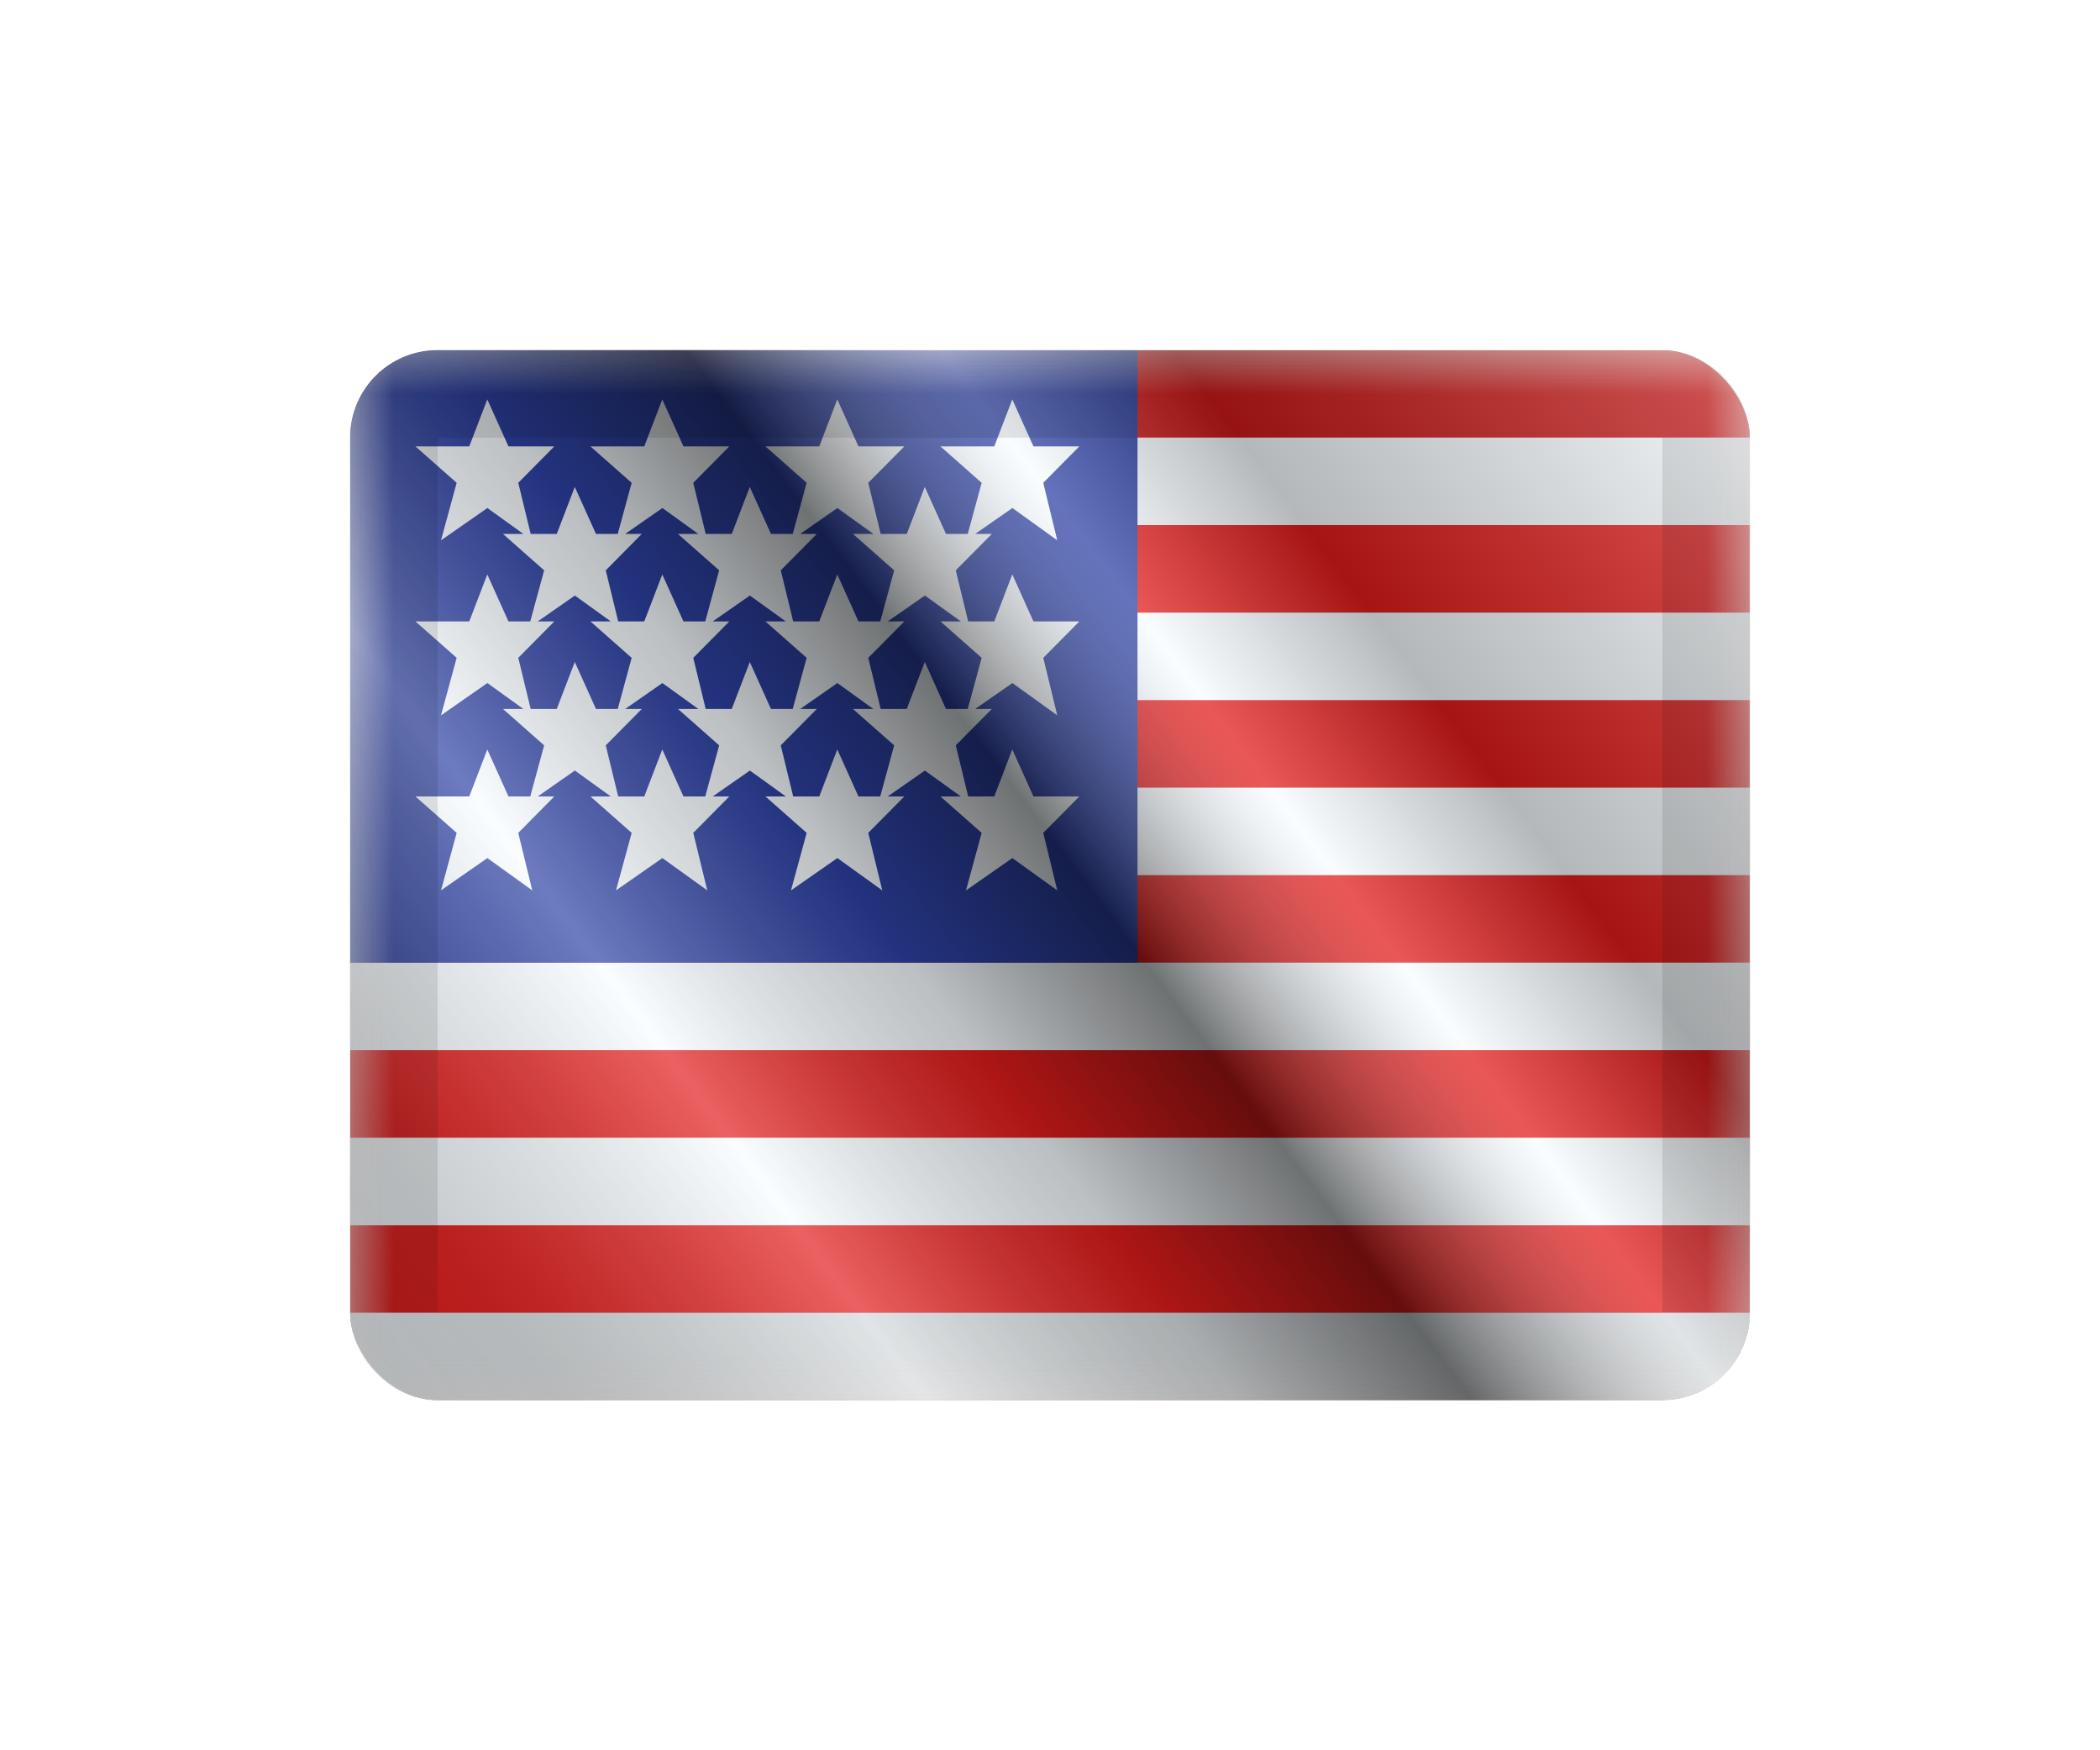
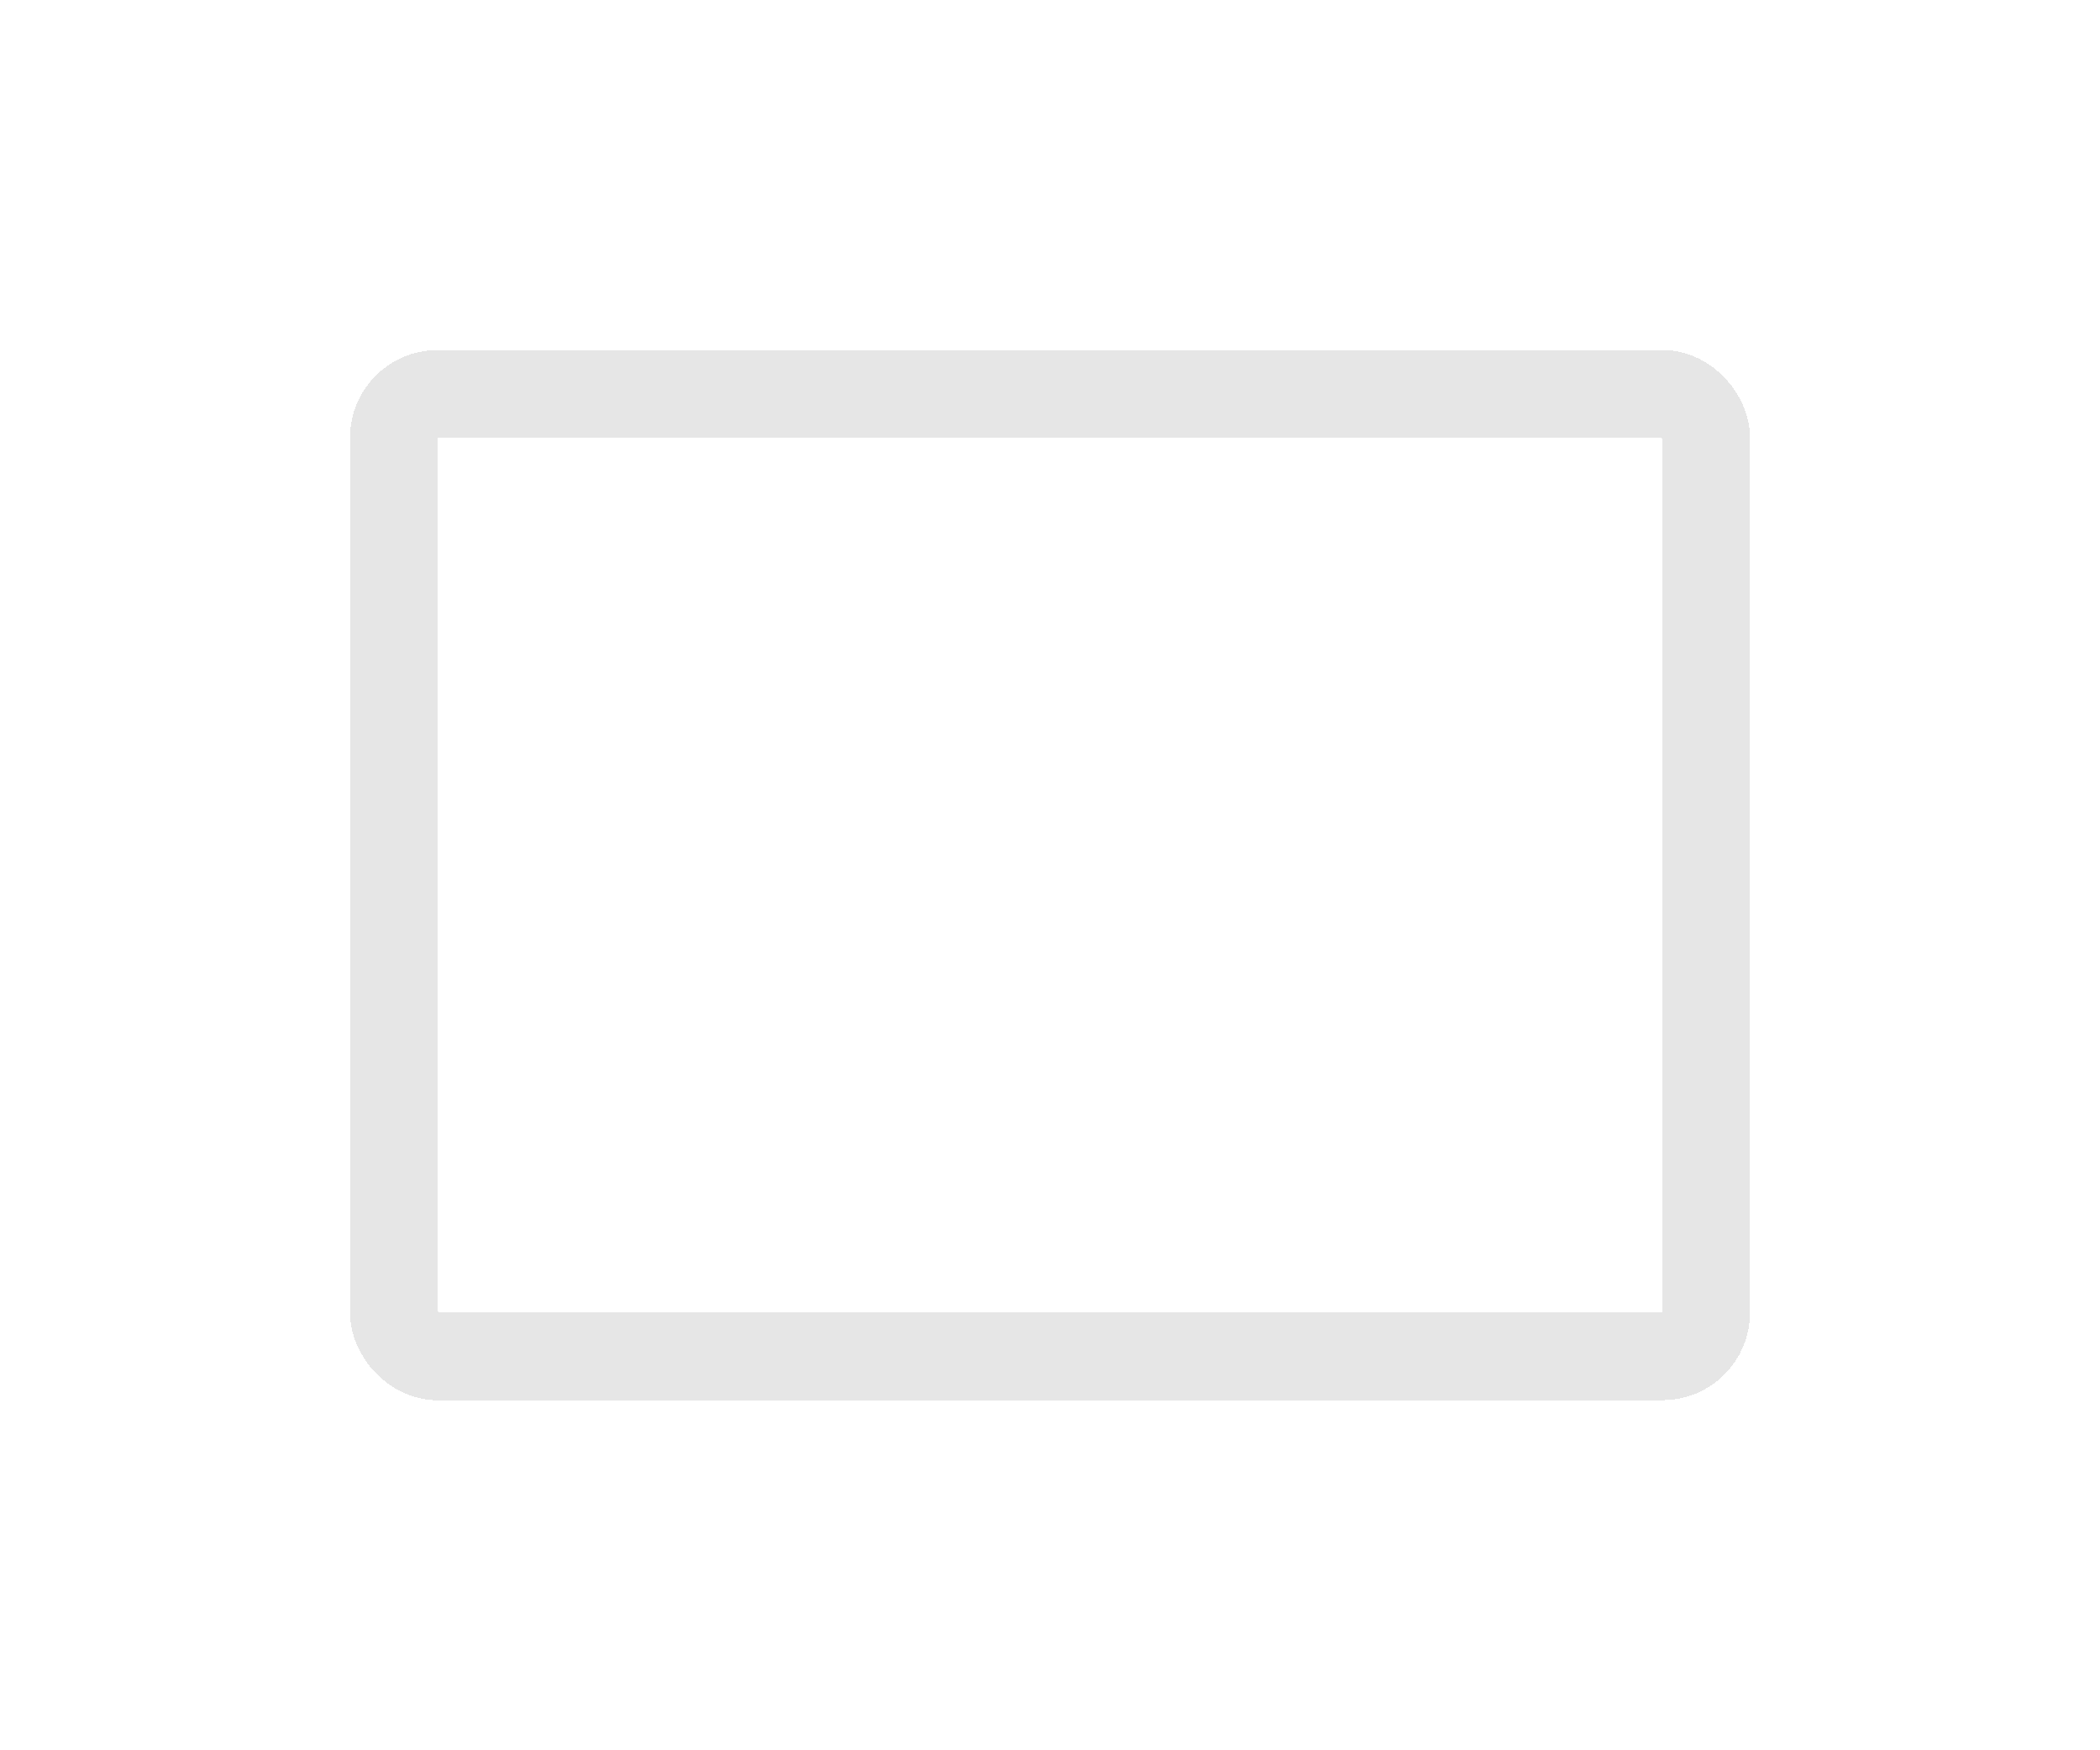
<svg xmlns="http://www.w3.org/2000/svg" width="24" height="20" viewBox="0 0 24 20" fill="none">
  <g filter="url(#filter0_d_862_1335)">
    <g clip-path="url(#clip0_862_1335)">
      <mask id="mask0_862_1335" style="mask-type:luminance" maskUnits="userSpaceOnUse" x="2" y="2" width="16" height="12">
-         <rect x="2" y="2" width="16" height="12" fill="white" />
-       </mask>
+         </mask>
      <g mask="url(#mask0_862_1335)">
-         <path fill-rule="evenodd" clip-rule="evenodd" d="M2 2H18V14H2V2Z" fill="#E31D1C" />
-         <path fill-rule="evenodd" clip-rule="evenodd" d="M2 3V4H18V3H2ZM2 5V6H18V5H2ZM2 8V7H18V8H2ZM2 9V10H18V9H2ZM2 12V11H18V12H2ZM2 14V13H18V14H2Z" fill="#F7FCFF" />
        <rect x="2" y="2" width="9" height="7" fill="#2E42A5" />
-         <path fill-rule="evenodd" clip-rule="evenodd" d="M3.04 4.174L3.57 3.805L3.981 4.101H3.748L4.219 4.517L4.06 5.101H3.811L3.569 4.564L3.363 5.101H2.748L3.219 5.517L3.04 6.174L3.57 5.805L3.981 6.101H3.748L4.219 6.517L4.06 7.101H3.811L3.569 6.564L3.363 7.101H2.748L3.219 7.517L3.04 8.174L3.57 7.805L4.083 8.174L3.923 7.517L4.335 7.101H4.145L4.57 6.805L4.981 7.101H4.748L5.219 7.517L5.04 8.174L5.57 7.805L6.083 8.174L5.923 7.517L6.335 7.101H6.145L6.57 6.805L6.981 7.101H6.748L7.219 7.517L7.04 8.174L7.57 7.805L8.083 8.174L7.923 7.517L8.335 7.101H8.145L8.57 6.805L8.981 7.101H8.748L9.219 7.517L9.04 8.174L9.57 7.805L10.083 8.174L9.923 7.517L10.335 7.101H9.811L9.569 6.564L9.363 7.101H9.065L8.923 6.517L9.335 6.101H9.145L9.57 5.805L10.083 6.174L9.923 5.517L10.335 5.101H9.811L9.569 4.564L9.363 5.101H9.065L8.923 4.517L9.335 4.101H9.145L9.57 3.805L10.083 4.174L9.923 3.517L10.335 3.101H9.811L9.569 2.564L9.363 3.101H8.748L9.219 3.517L9.06 4.101H8.811L8.569 3.564L8.363 4.101H8.065L7.923 3.517L8.335 3.101H7.811L7.569 2.564L7.363 3.101H6.748L7.219 3.517L7.06 4.101H6.811L6.569 3.564L6.363 4.101H6.065L5.923 3.517L6.335 3.101H5.811L5.569 2.564L5.363 3.101H4.748L5.219 3.517L5.06 4.101H4.811L4.569 3.564L4.363 4.101H4.065L3.923 3.517L4.335 3.101H3.811L3.569 2.564L3.363 3.101H2.748L3.219 3.517L3.04 4.174ZM9.06 6.101L9.219 5.517L8.748 5.101H8.981L8.57 4.805L8.145 5.101H8.335L7.923 5.517L8.065 6.101H8.363L8.569 5.564L8.811 6.101H9.06ZM7.981 6.101L7.57 5.805L7.145 6.101H7.335L6.923 6.517L7.065 7.101H7.363L7.569 6.564L7.811 7.101H8.06L8.219 6.517L7.748 6.101H7.981ZM6.219 6.517L6.06 7.101H5.811L5.569 6.564L5.363 7.101H5.065L4.923 6.517L5.335 6.101H5.145L5.57 5.805L5.981 6.101H5.748L6.219 6.517ZM6.363 6.101H6.065L5.923 5.517L6.335 5.101H6.145L6.57 4.805L6.981 5.101H6.748L7.219 5.517L7.06 6.101H6.811L6.569 5.564L6.363 6.101ZM5.06 6.101L5.219 5.517L4.748 5.101H4.981L4.57 4.805L4.145 5.101H4.335L3.923 5.517L4.065 6.101H4.363L4.569 5.564L4.811 6.101H5.06ZM8.219 4.517L8.06 5.101H7.811L7.569 4.564L7.363 5.101H7.065L6.923 4.517L7.335 4.101H7.145L7.57 3.805L7.981 4.101H7.748L8.219 4.517ZM5.981 4.101L5.57 3.805L5.145 4.101H5.335L4.923 4.517L5.065 5.101H5.363L5.569 4.564L5.811 5.101H6.06L6.219 4.517L5.748 4.101H5.981Z" fill="#F7FCFF" />
      </g>
-       <rect x="2" y="2" width="16" height="12" fill="url(#paint0_linear_862_1335)" style="mix-blend-mode:overlay" />
    </g>
    <rect x="2.5" y="2.5" width="15" height="11" rx="0.5" stroke="black" stroke-opacity="0.1" style="mix-blend-mode:multiply" shape-rendering="crispEdges" />
  </g>
  <defs>
    <filter id="filter0_d_862_1335" x="0" y="0" width="24" height="20" filterUnits="userSpaceOnUse" color-interpolation-filters="sRGB">
      <feFlood flood-opacity="0" result="BackgroundImageFix" />
      <feColorMatrix in="SourceAlpha" type="matrix" values="0 0 0 0 0 0 0 0 0 0 0 0 0 0 0 0 0 0 127 0" result="hardAlpha" />
      <feOffset dx="2" dy="2" />
      <feGaussianBlur stdDeviation="2" />
      <feComposite in2="hardAlpha" operator="out" />
      <feColorMatrix type="matrix" values="0 0 0 0 0 0 0 0 0 0 0 0 0 0 0 0 0 0 0.25 0" />
      <feBlend mode="normal" in2="BackgroundImageFix" result="effect1_dropShadow_862_1335" />
      <feBlend mode="normal" in="SourceGraphic" in2="effect1_dropShadow_862_1335" result="shape" />
    </filter>
    <linearGradient id="paint0_linear_862_1335" x1="18" y1="2" x2="2" y2="14" gradientUnits="userSpaceOnUse">
      <stop stop-color="white" stop-opacity="0.3" />
      <stop offset="0.263" stop-opacity="0.27" />
      <stop offset="0.37" stop-color="white" stop-opacity="0.26" />
      <stop offset="0.487" stop-opacity="0.55" />
      <stop offset="0.594" stop-opacity="0.24" />
      <stop offset="0.736" stop-color="white" stop-opacity="0.3" />
      <stop offset="0.901" stop-color="#272727" stop-opacity="0.22" />
      <stop offset="1" stop-opacity="0.2" />
    </linearGradient>
    <clipPath id="clip0_862_1335">
      <rect x="2" y="2" width="16" height="12" rx="1" fill="white" />
    </clipPath>
  </defs>
</svg>